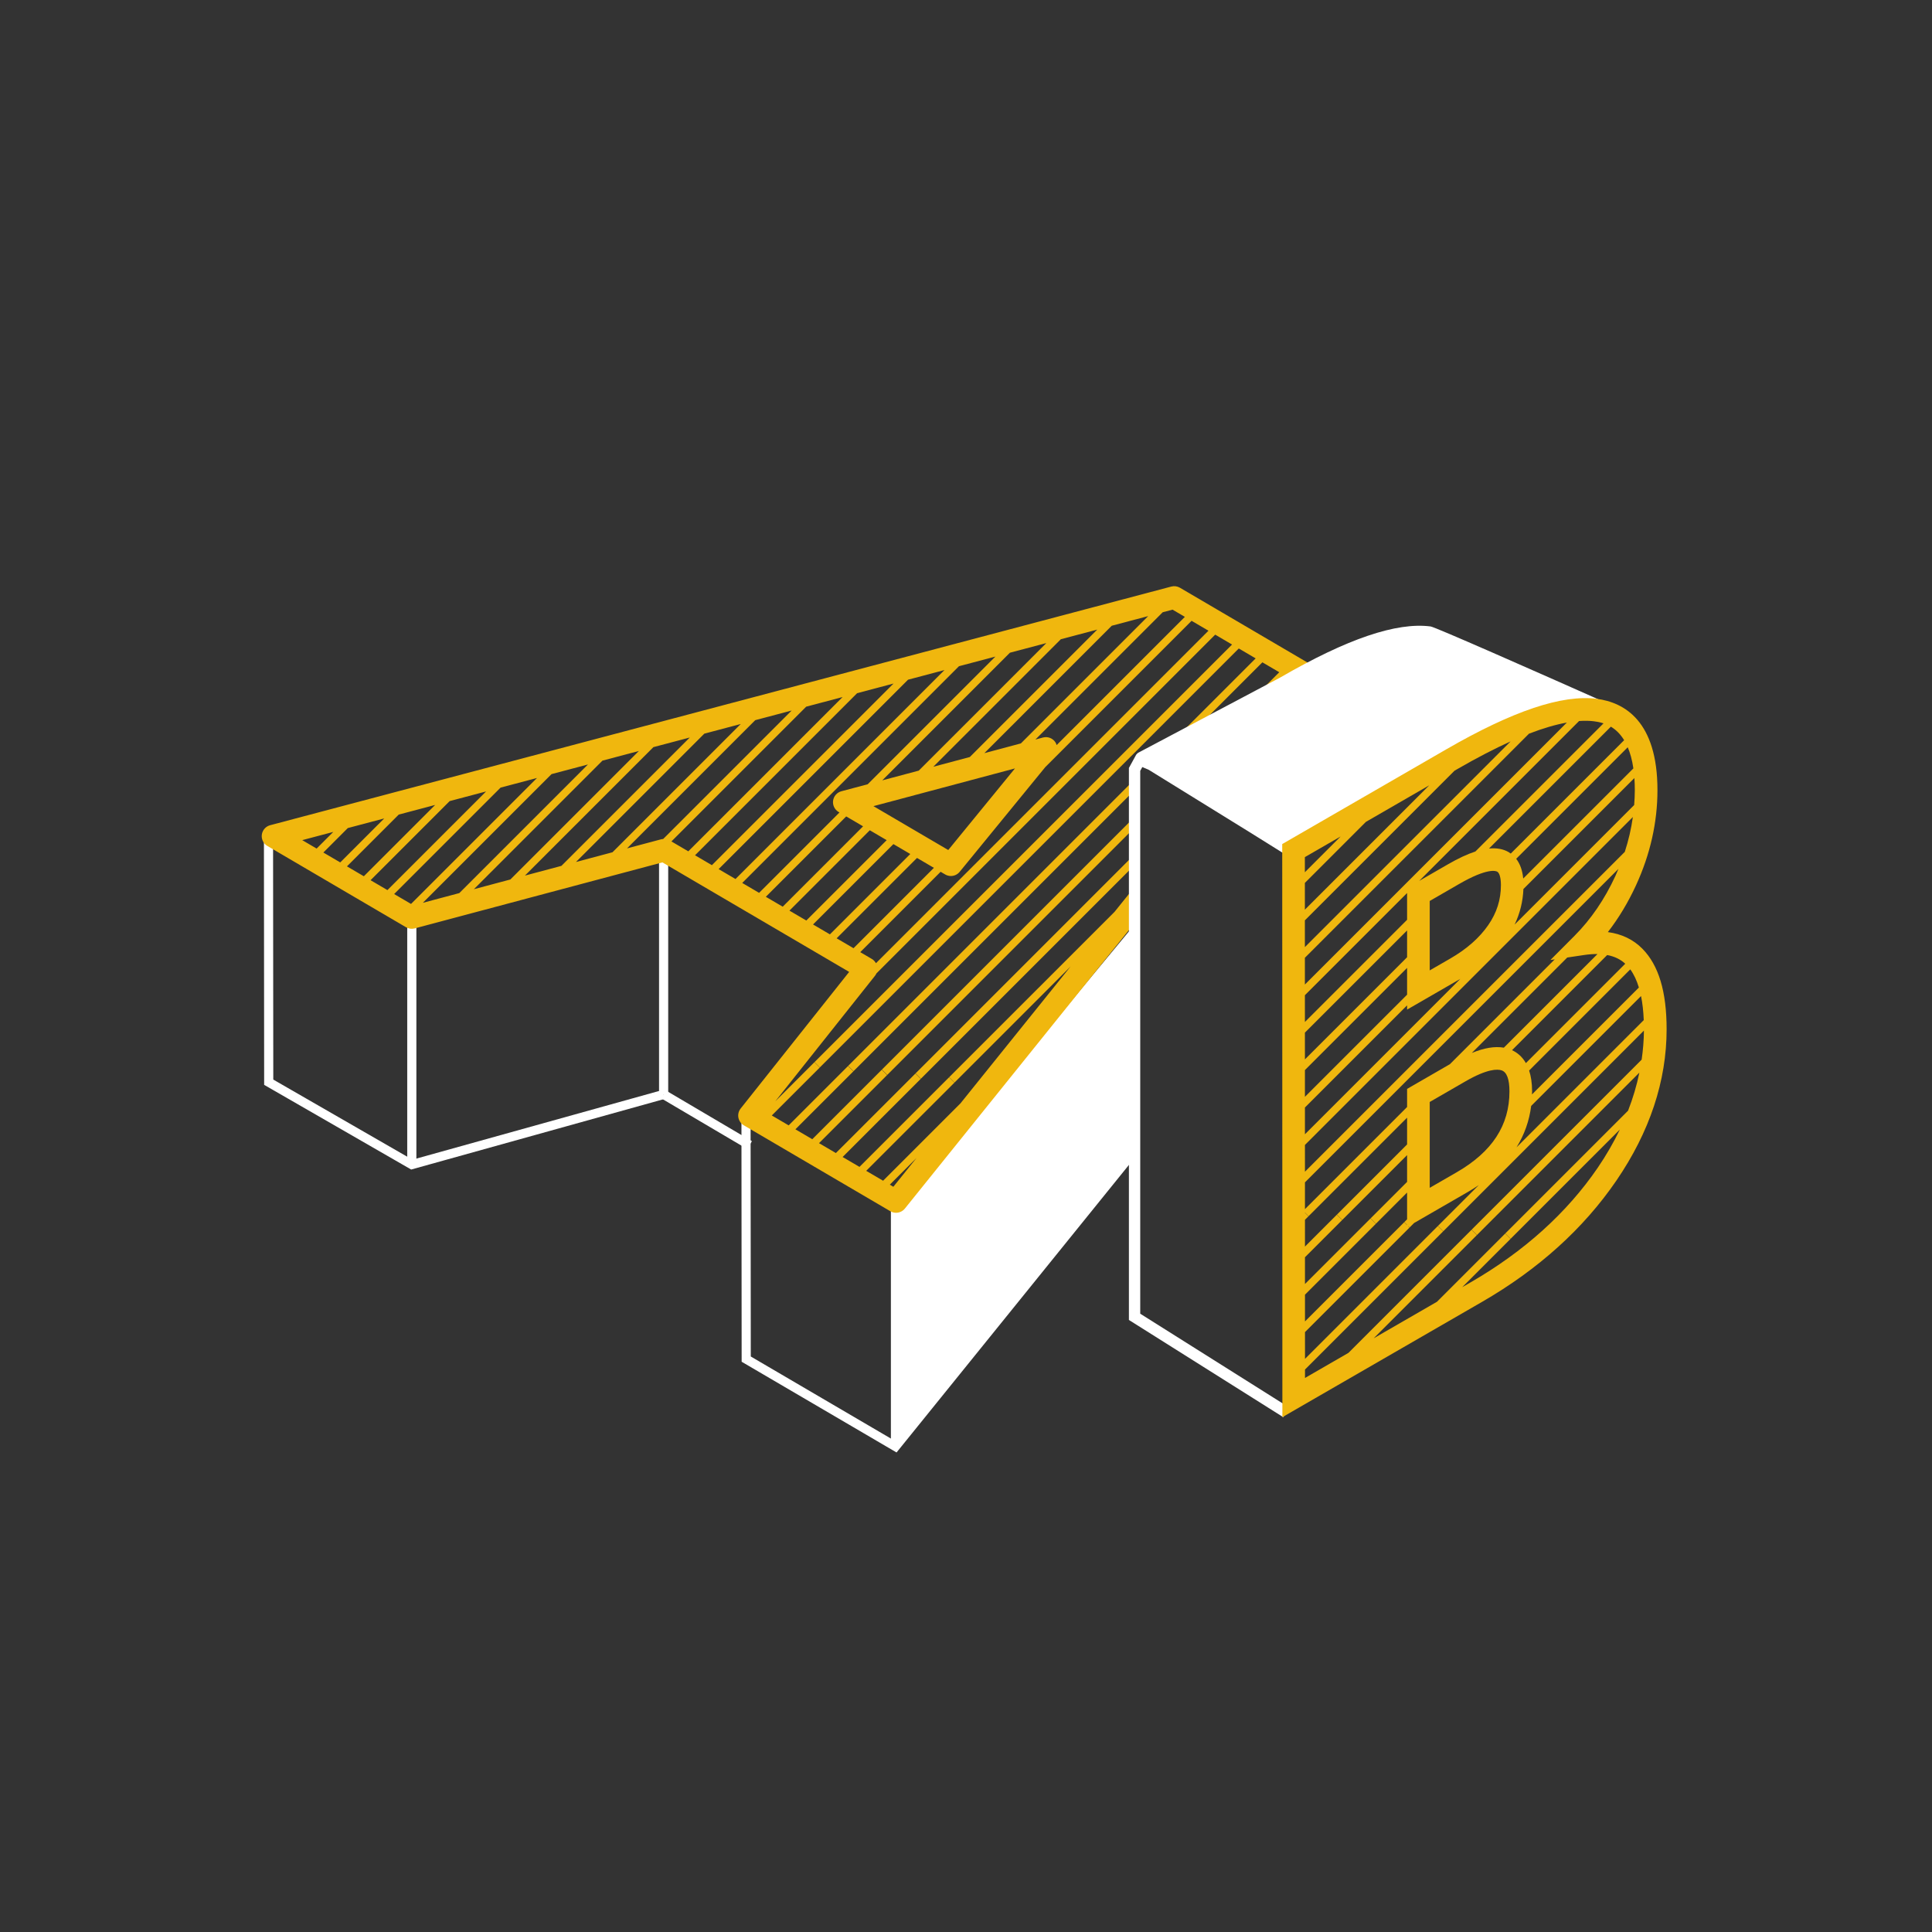
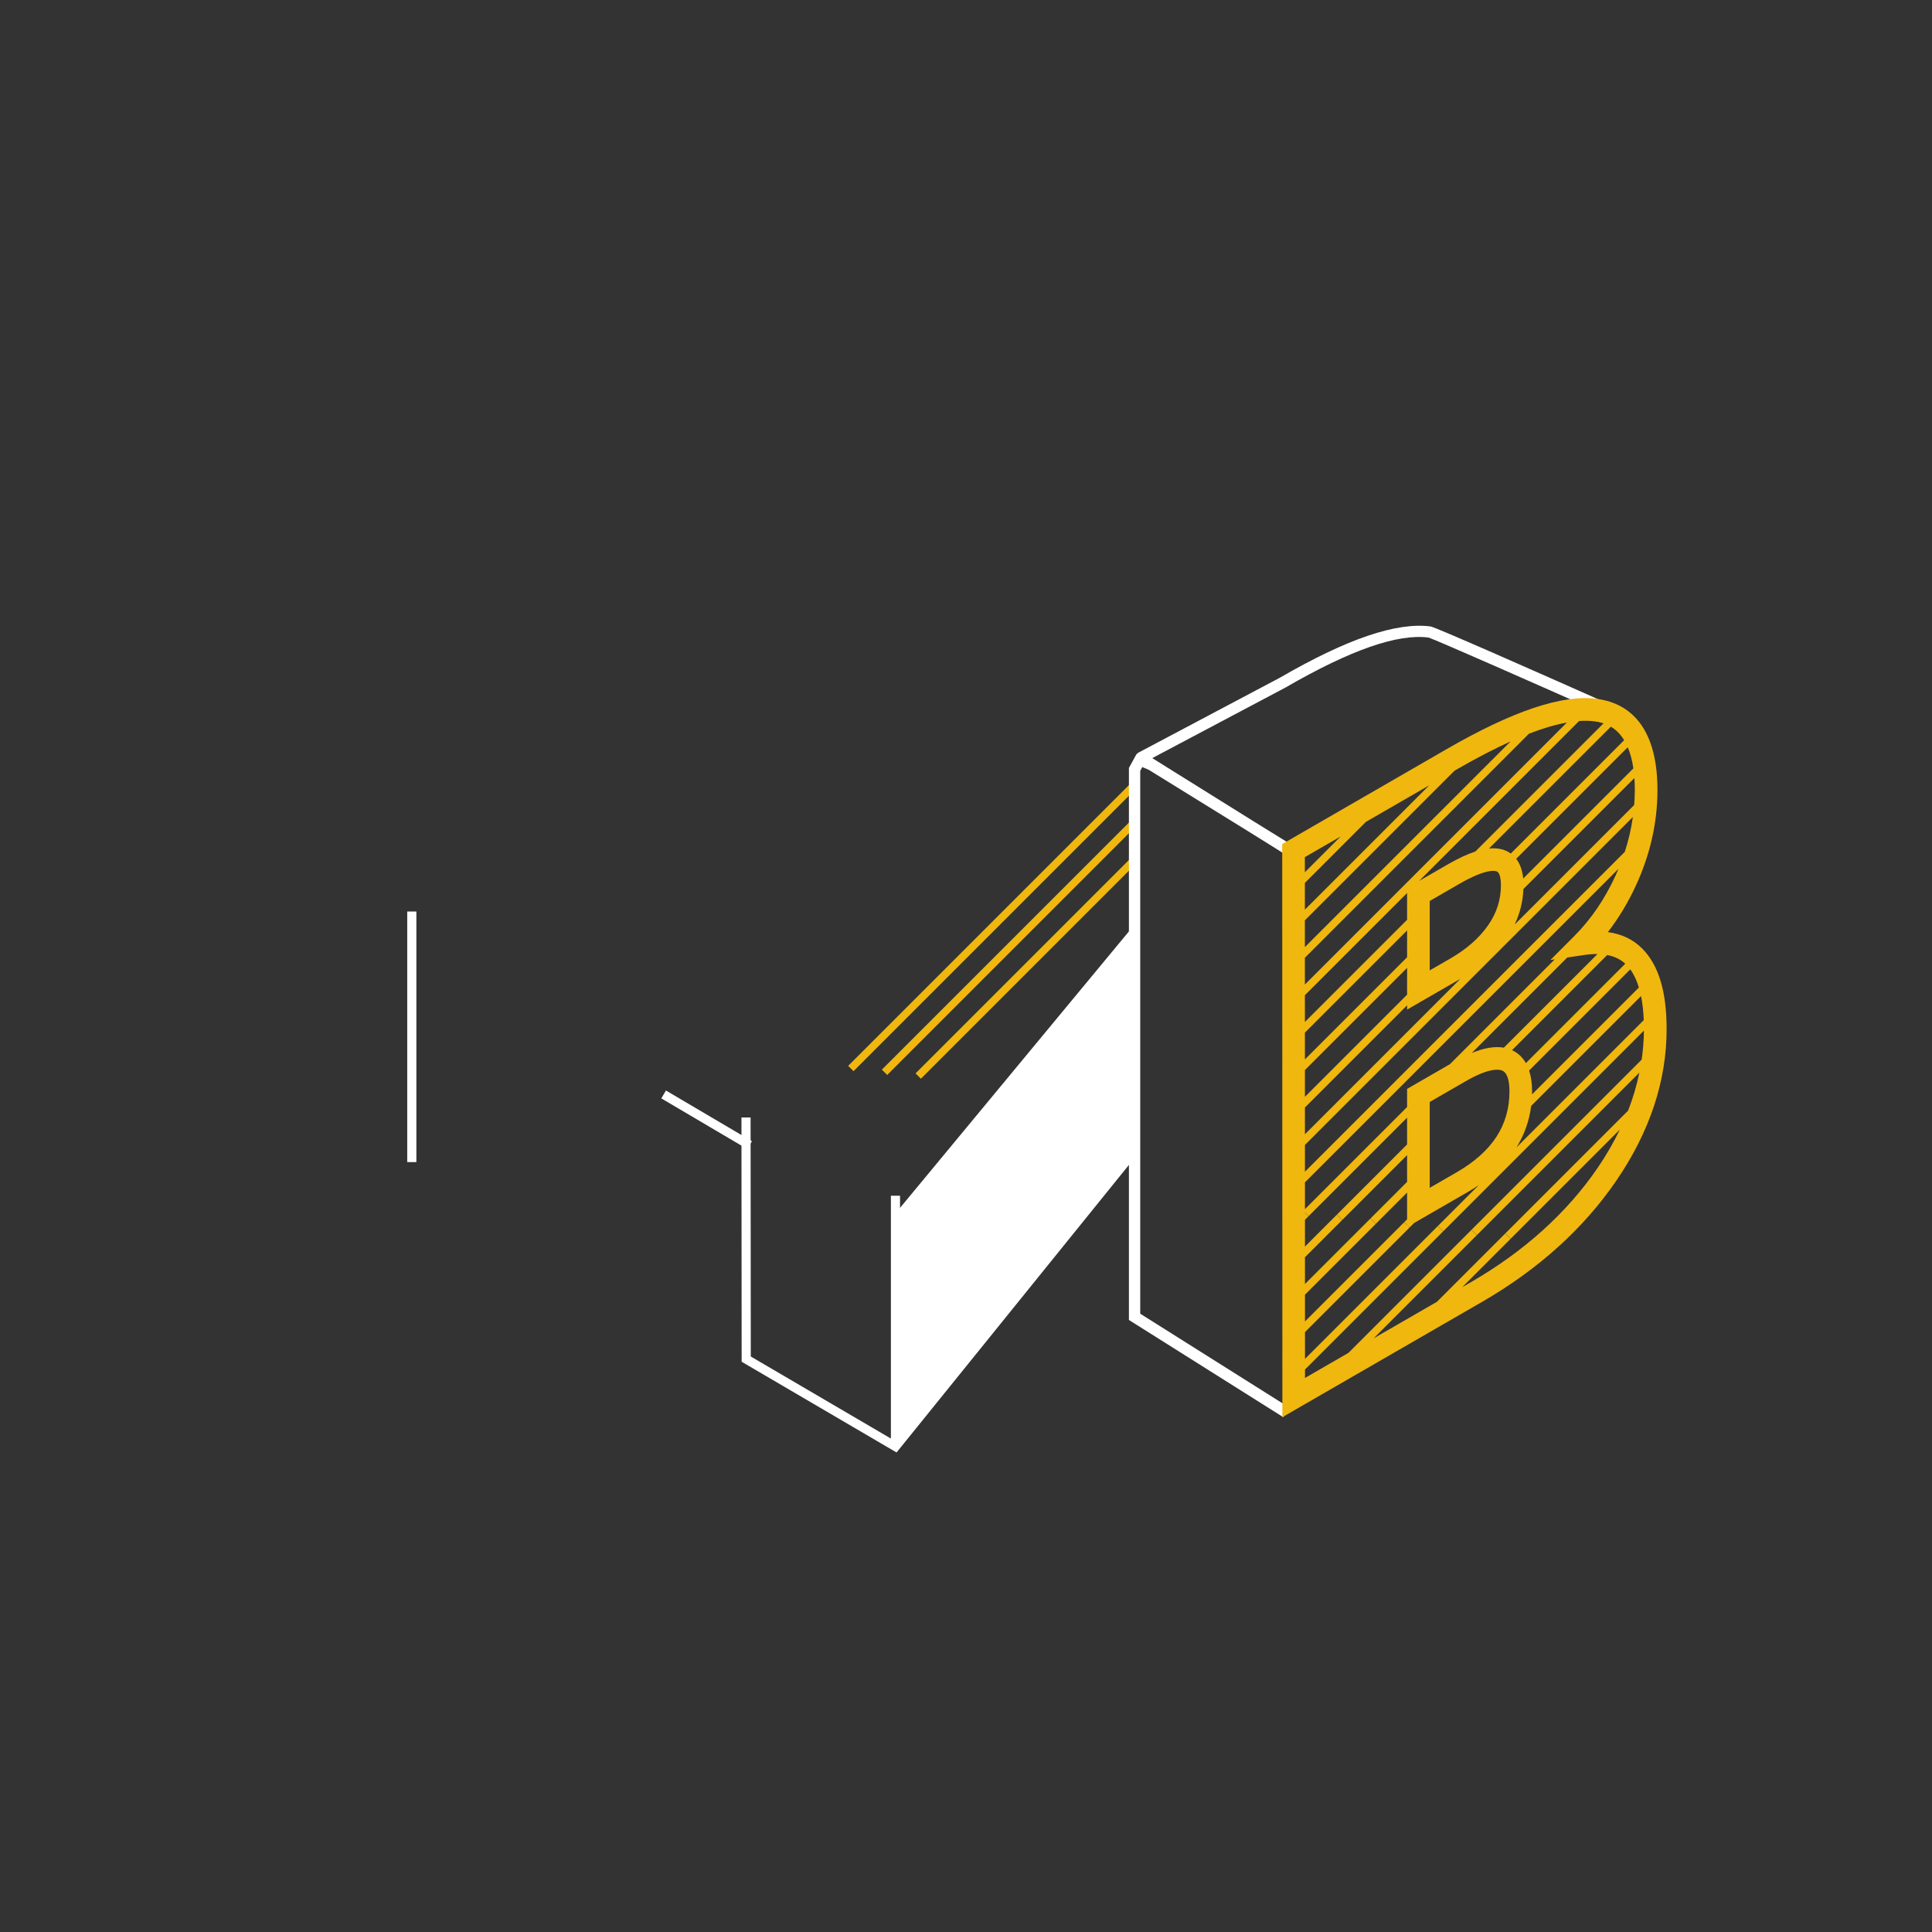
<svg xmlns="http://www.w3.org/2000/svg" width="317" height="317" viewBox="0 0 317 317" fill="none">
  <rect x="0" y="0" width="317" height="317" fill="#333333" stroke="none" />
  <path d="M185.5 189.5L147 237.5V199L185.5 152.5V189.5Z" fill="white" />
  <path d="M108.887 179.576L122.992 187.891" stroke="white" stroke-width="1.5" stroke-miterlimit="10" />
  <path d="M67.568 149.559V190.676" stroke="white" stroke-width="1.5" stroke-miterlimit="10" />
-   <path d="M108.887 138.459V179.576" stroke="white" stroke-width="1.5" stroke-miterlimit="10" />
  <path d="M146.926 196.195V237.346" stroke="white" stroke-width="1.5" stroke-miterlimit="10" />
  <path d="M186.124 188.841L146.927 237.345L122.439 223.003L122.406 183.35" stroke="white" stroke-width="1.5" stroke-miterlimit="10" />
-   <path d="M44.055 137.021L44.091 177.569L67.568 191.088L108.885 179.577" stroke="white" stroke-width="1.5" stroke-miterlimit="10" />
  <path d="M167.091 148.714L185.809 129.995V128.244L166.149 147.905L139.168 174.885L140.043 175.76L166.958 148.847L167.024 148.78L167.091 148.714Z" fill="#F0B70E" />
-   <path d="M185.81 140.531L177.134 149.207L177.134 149.208L150.221 176.122L151.096 176.997L178.142 149.95L178.142 149.95L185.81 142.282V140.531Z" fill="#F0B70E" />
-   <path d="M185.81 145.965L182.879 149.607L182.727 149.76L155.746 176.74L156.621 177.616L175.671 158.566L157.587 181.043L144.897 193.733L142.127 192.109L156.6 177.637L155.725 176.761L141.024 191.462L138.254 189.839L151.074 177.018L150.199 176.143L137.15 189.191L134.382 187.568L145.549 176.4L144.674 175.525L133.278 186.921L130.509 185.297L140.024 175.783L139.148 174.907L129.405 184.65L126.636 183.026L134.498 175.165L133.622 174.289L127.202 180.709L143.57 160.104C143.665 159.985 143.74 159.854 143.802 159.717L155.908 147.612L182.955 120.565L199.386 104.132L202.155 105.756L187.577 120.335L160.69 147.221L160.624 147.288L160.557 147.354L133.644 174.268L134.519 175.143L161.499 148.163L188.425 121.238L188.452 121.21L188.48 121.183L203.259 106.403L206.028 108.027L193.13 120.925L192.623 121.432L196.378 119.428L207.132 108.674L209.901 110.298L205.794 114.404L209.549 112.401L211.005 110.945L211.611 111.301L215.457 109.249L193.602 96.434C193.174 96.184 192.664 96.116 192.187 96.241L44.328 135.4C43.602 135.592 43.064 136.201 42.962 136.944C42.861 137.687 43.216 138.419 43.863 138.798L66.62 152.141C67.049 152.393 67.554 152.463 68.039 152.333L108.686 141.5L139.331 159.469L121.527 181.881C121.192 182.303 121.056 182.849 121.156 183.378C121.255 183.907 121.578 184.367 122.042 184.639L146.084 198.736C146.378 198.908 146.702 198.991 147.023 198.991C147.569 198.991 148.108 198.75 148.472 198.298L185.81 151.891V145.965ZM198.283 103.485L182.023 119.745L155.165 146.603L143.725 158.043C143.566 157.759 143.342 157.515 143.055 157.346L141.148 156.228L150.515 146.861L154.335 143.041L155.081 143.479C155.375 143.651 155.699 143.734 156.02 143.734C156.561 143.734 157.095 143.497 157.459 143.052L171.508 125.867L177.373 120.002L195.514 101.862L198.283 103.485ZM143.312 132.271L166.535 126.081L155.589 139.47L143.312 132.271ZM192.391 100.03L194.41 101.214L176.554 119.071L173.372 122.252C173.323 122.096 173.265 121.941 173.173 121.799C172.737 121.123 171.918 120.805 171.133 121.011L169.889 121.343L171.848 119.384L190.774 100.458L192.391 100.03ZM188.392 101.089L171.028 118.453L167.502 121.979L161.513 123.575L166.379 118.71L182.417 102.671L188.392 101.089ZM180.035 103.302L165.446 117.891L159.126 124.212L153.137 125.808L160.824 118.12L174.06 104.885L180.035 103.302ZM171.678 105.516L159.977 117.217L159.949 117.245L159.921 117.273L150.749 126.444L144.761 128.04L155.327 117.474L165.703 107.098L171.678 105.516ZM49.59 137.849L54.685 136.5L51.951 139.233L49.59 137.849ZM53.055 139.881L56.581 136.354L57.066 135.869L63.042 134.287L61.144 136.185L55.824 141.504L53.055 139.881ZM56.928 142.152L61.975 137.105L62.019 137.061L62.108 136.972L65.424 133.656L71.398 132.074L66.757 136.714L59.697 143.775L56.928 142.152ZM60.801 144.422L67.5 137.723L73.78 131.443L79.754 129.86L72.282 137.332L72.216 137.399L72.15 137.465L63.569 146.046L60.801 144.422ZM67.442 148.317L64.673 146.693L73.091 138.274L82.136 129.23L88.112 127.647L77.742 138.017L67.442 148.317ZM69.378 148.132L78.551 138.959L78.618 138.892L78.684 138.826L90.493 127.016L96.469 125.434L83.201 138.701L75.366 146.536L69.378 148.132ZM77.754 145.9L84.209 139.444L98.85 124.803L104.824 123.221L88.726 139.319L83.742 144.304L77.754 145.9ZM94.384 139.805L92.117 142.071L86.129 143.668L89.734 140.062L107.206 122.59L113.182 121.008L94.384 139.805ZM94.504 141.435L95.127 140.813L115.564 120.377L121.538 118.795L100.494 139.839L94.504 141.435ZM108.478 137.711L102.881 139.203L123.92 118.164L129.895 116.581L108.821 137.655C108.707 137.663 108.591 137.681 108.478 137.711ZM110.166 138.062L132.277 115.951L138.252 114.368L137.875 114.745L112.935 139.685L110.166 138.062ZM114.038 140.333L138.695 115.676L140.634 113.737L146.609 112.155L143.401 115.363L116.807 141.956L114.038 140.333ZM117.911 142.603L144.22 116.294L148.99 111.524L154.965 109.942L148.87 116.037L121.879 143.028L120.68 144.227L117.911 142.603ZM121.784 144.874L122.888 143.77L149.802 116.856L157.346 109.311L163.322 107.729L154.396 116.655L142.374 128.677L138.055 129.828C137.332 130.021 136.794 130.63 136.693 131.373C136.593 132.115 136.947 132.846 137.594 133.225L137.74 133.311L127.538 143.513L124.553 146.497L121.784 144.874ZM125.656 147.145L128.28 144.521L138.844 133.958L141.613 135.581L132.997 144.197L128.426 148.768L125.656 147.145ZM129.53 149.416L133.806 145.139L133.872 145.073L133.939 145.006L142.717 136.228L145.485 137.852L138.589 144.749L138.522 144.815L138.456 144.882L132.298 151.039L129.53 149.416ZM133.402 151.686L139.398 145.691L146.589 138.499L149.358 140.123L144.114 145.368L136.171 153.31L133.402 151.686ZM137.275 153.957L144.857 146.375L150.462 140.77L153.231 142.394L149.507 146.118L140.044 155.581L137.275 153.957ZM146.581 194.721L146 194.38L150.377 190.003L146.581 194.721Z" fill="#F0B70E" />
+   <path d="M185.81 140.531L177.134 149.207L177.134 149.208L150.221 176.122L151.096 176.997L178.142 149.95L185.81 142.282V140.531Z" fill="#F0B70E" />
  <path d="M172.483 149.465L185.809 136.14V134.389L171.741 148.457L144.693 175.504L145.569 176.38L172.483 149.465Z" fill="#F0B70E" />
-   <path d="M211 138.5C210 138 193 127.5 188.5 124.5C226.5 100.5 234.5 104.5 234.5 104.5C234.5 104.5 259.6 115 258 115C256.4 115 248.333 118 244.5 119.5C244.5 119.5 212 139 211 138.5Z" fill="white" />
  <path d="M264.366 115.682C251.254 109.853 235.47 102.884 234.738 102.788C229.141 102.06 221.041 104.807 210.025 111.185L186.767 123.503C186.645 123.567 186.532 123.722 186.43 123.816C186.42 123.832 186.414 123.847 186.405 123.863L185.23 126.006V216.577L210.554 232.526L211.543 230.954L187.088 215.551V126.482L187.43 125.857L188.497 126.317L204.888 136.45L210.61 140.02C210.669 140.056 210.731 140.079 210.793 140.101L211.104 140.293L211.202 140.135C211.474 140.104 211.733 139.974 211.89 139.724C212.048 139.47 212.054 139.174 211.957 138.914L212.081 138.714L205.742 134.795L189.061 124.39L210.925 112.809C221.605 106.628 229.324 103.948 234.403 104.612C235.469 104.925 252.454 112.419 263.611 117.38C264.075 117.588 264.628 117.378 264.837 116.909C265.045 116.44 264.835 115.891 264.366 115.682Z" fill="white" />
-   <path d="M212.23 141.148L212.254 230.894" stroke="white" stroke-width="1.5" stroke-miterlimit="10" />
  <path d="M269.476 155.661C267.989 154.156 266.094 153.245 263.816 152.937C265.59 150.648 267.134 148.084 268.427 145.277C270.768 140.193 271.954 134.931 271.954 129.638C271.954 118.33 266.538 115.252 261.99 114.661C256.283 113.936 248.209 116.651 237.275 122.966L210.385 138.492L210.41 232.526L243.165 213.615C252.413 208.276 259.829 201.579 265.211 193.713C270.682 185.714 273.456 177.358 273.456 168.874C273.456 162.697 272.155 158.375 269.476 155.661ZM262.853 174.23L248.826 188.258C250.117 186.189 250.922 183.92 251.232 181.458L258.203 174.487L269.258 163.432C269.497 164.597 269.646 165.909 269.705 167.377L262.853 174.23ZM230.873 200.986V201.027L230.392 200.547L214.12 216.819L214.119 212.428L225.743 200.804L224.867 199.929L214.118 210.678L214.117 206.286L220.217 200.186L219.341 199.311L214.117 204.535L214.116 200.144L214.691 199.568L214.115 198.992L214.115 198.95L214.712 199.547L230.873 183.386V187.779L219.363 199.29L220.238 200.165L230.873 189.53V193.922L224.888 199.908L225.763 200.783L230.873 195.673V200.065L230.413 200.525L230.873 200.986ZM218.944 140.023L224.112 134.855L234.507 128.853L223.594 139.767L214.102 149.258L214.101 144.868L218.944 140.023ZM224.414 140.698L238.65 126.461L239.132 126.183C242.292 124.358 245.2 122.847 247.854 121.651L229.119 140.384L214.104 155.4L214.102 151.009L224.414 140.698ZM229.939 141.316L250.874 120.382C253.179 119.49 255.249 118.886 257.091 118.556L234.589 141.058L214.105 161.542L214.104 157.151L229.939 141.316ZM230.873 146.525V150.918L214.107 167.684L214.106 163.292L230.873 146.525ZM214.107 169.434L230.873 152.669V157.061L218.716 169.219L214.109 173.826L214.107 169.434ZM219.525 170.161L219.591 170.094L219.658 170.028L230.873 158.812V163.205L224.307 169.77L214.11 179.967L214.109 175.577L219.525 170.161ZM225.05 170.779L230.873 164.956V165.656L239.608 160.613L229.833 170.388L229.788 170.433L229.7 170.521L214.112 186.11L214.111 181.718L225.05 170.779ZM239.414 145.043C244.055 142.363 245.44 142.894 245.67 143.026C246.045 143.243 246.268 144.067 246.268 145.231C246.268 147.621 245.588 149.766 244.187 151.791C242.748 153.875 240.656 155.719 237.969 157.27L234.588 159.222V147.83L239.414 145.043ZM251.165 142.913L249.928 144.15C249.798 142.807 249.409 141.728 248.774 140.911L267.077 122.609C267.475 123.54 267.799 124.677 268.002 126.076L251.165 142.913ZM249.959 145.87L252.097 143.732L268.168 127.661C268.212 128.28 268.239 128.933 268.239 129.638C268.239 130.456 268.196 131.273 268.132 132.089L256.747 143.475L248.516 151.705C249.396 149.869 249.876 147.916 249.959 145.87ZM230.664 171.308L257.567 144.406L267.918 134.055C267.649 135.973 267.209 137.881 266.593 139.773L262.272 144.093L235.226 171.139L214.114 192.252L214.112 187.861L230.664 171.308ZM236.234 171.882L263.092 145.024L265.551 142.565C265.389 142.951 265.23 143.338 265.053 143.723C263.295 147.54 261.038 150.845 258.346 153.547L254.391 157.517L255.097 157.412L240.884 171.625L237.897 174.611L230.873 178.666V181.635L214.115 198.393L214.114 194.002L236.234 171.882ZM250.897 175.65L252.678 173.869L252.744 173.803L252.811 173.736L267.493 159.053C268.085 159.861 268.55 160.86 268.906 162.034L257.461 173.479L251.368 179.571C251.372 179.407 251.383 179.245 251.383 179.078C251.383 177.686 251.198 176.563 250.897 175.65ZM251.869 172.927L250.366 174.431C249.74 173.333 248.906 172.69 248.09 172.313L263.704 156.7C264.898 156.926 265.889 157.402 266.668 158.128L251.869 172.927ZM246.75 171.901C245.273 171.642 243.529 171.931 241.491 172.769L241.627 172.633L257.153 157.108L259.934 156.695C260.711 156.58 261.438 156.527 262.116 156.537L246.75 171.901ZM234.588 194.898V180.812L240.452 177.426C244.064 175.34 245.708 175.401 246.374 175.62C247.233 175.906 247.669 177.069 247.669 179.078C247.669 184.641 244.835 188.982 239.007 192.347L234.588 194.898ZM266.486 121.449L247.882 140.053C247.765 139.969 247.653 139.882 247.527 139.809C246.629 139.291 245.562 139.106 244.315 139.228L264.31 119.232C265.062 119.681 265.829 120.375 266.486 121.449ZM263.105 118.686L242.079 139.712C240.749 140.147 239.251 140.848 237.557 141.826L232.862 144.536L235.521 141.878L259.095 118.304C259.963 118.244 260.775 118.251 261.515 118.345C261.898 118.395 262.465 118.475 263.105 118.686ZM219.968 137.248L218.012 139.204L214.1 143.117L214.1 140.636L219.968 137.248ZM241.308 210.398L239.923 211.198L247.845 203.277L246.969 202.401L235.78 213.59L225.388 219.589L242.319 202.658L241.444 201.783L221.246 221.98L214.123 226.093L214.122 224.711L236.793 202.04L235.918 201.165L214.122 222.961L214.121 218.569L231.268 201.422L231.067 201.221L231.093 201.206L231.289 201.401L232.018 200.672L240.864 195.564C241.485 195.206 242.068 194.831 242.634 194.449L235.939 201.144L236.815 202.02L263.861 174.973L269.732 169.101C269.721 170.694 269.588 172.282 269.36 173.866L268.423 174.804L241.464 201.762L242.34 202.637L268.984 175.994C268.555 178.087 267.939 180.169 267.133 182.237L246.99 202.38L247.865 203.255L265.783 185.338C264.76 187.449 263.562 189.544 262.145 191.615C257.08 199.019 250.069 205.339 241.308 210.398Z" fill="#F0B70E" />
</svg>